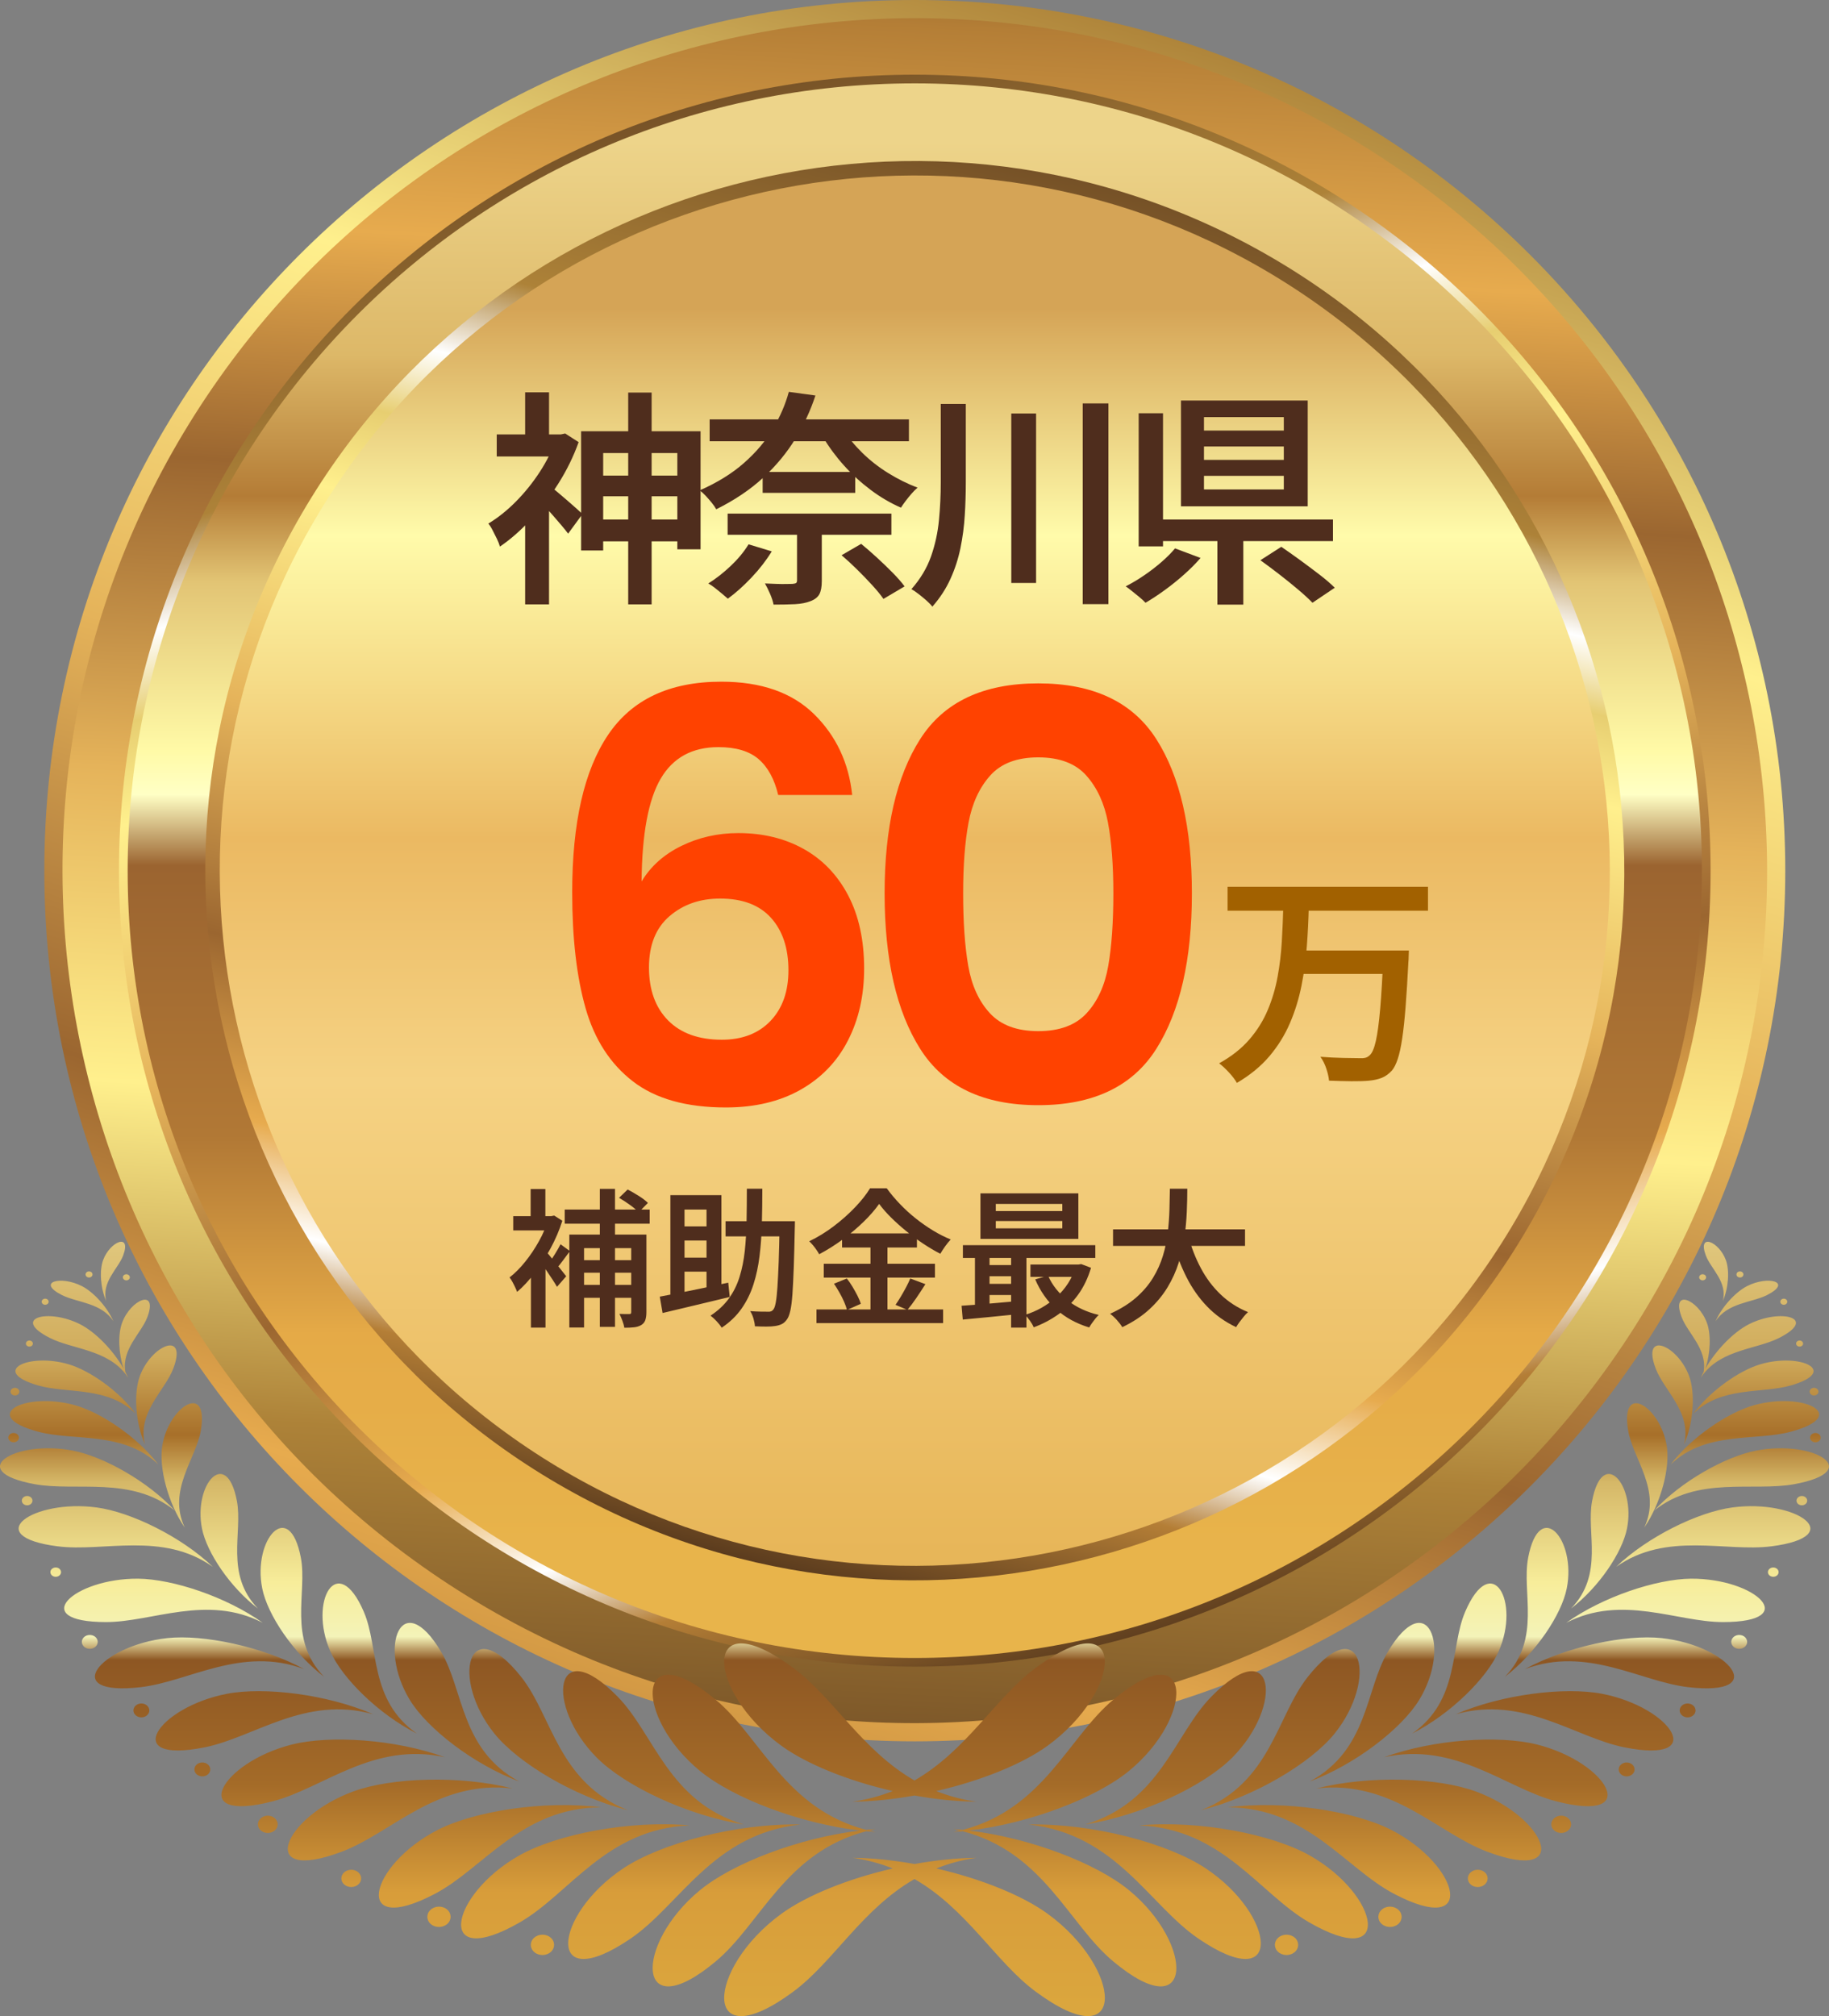
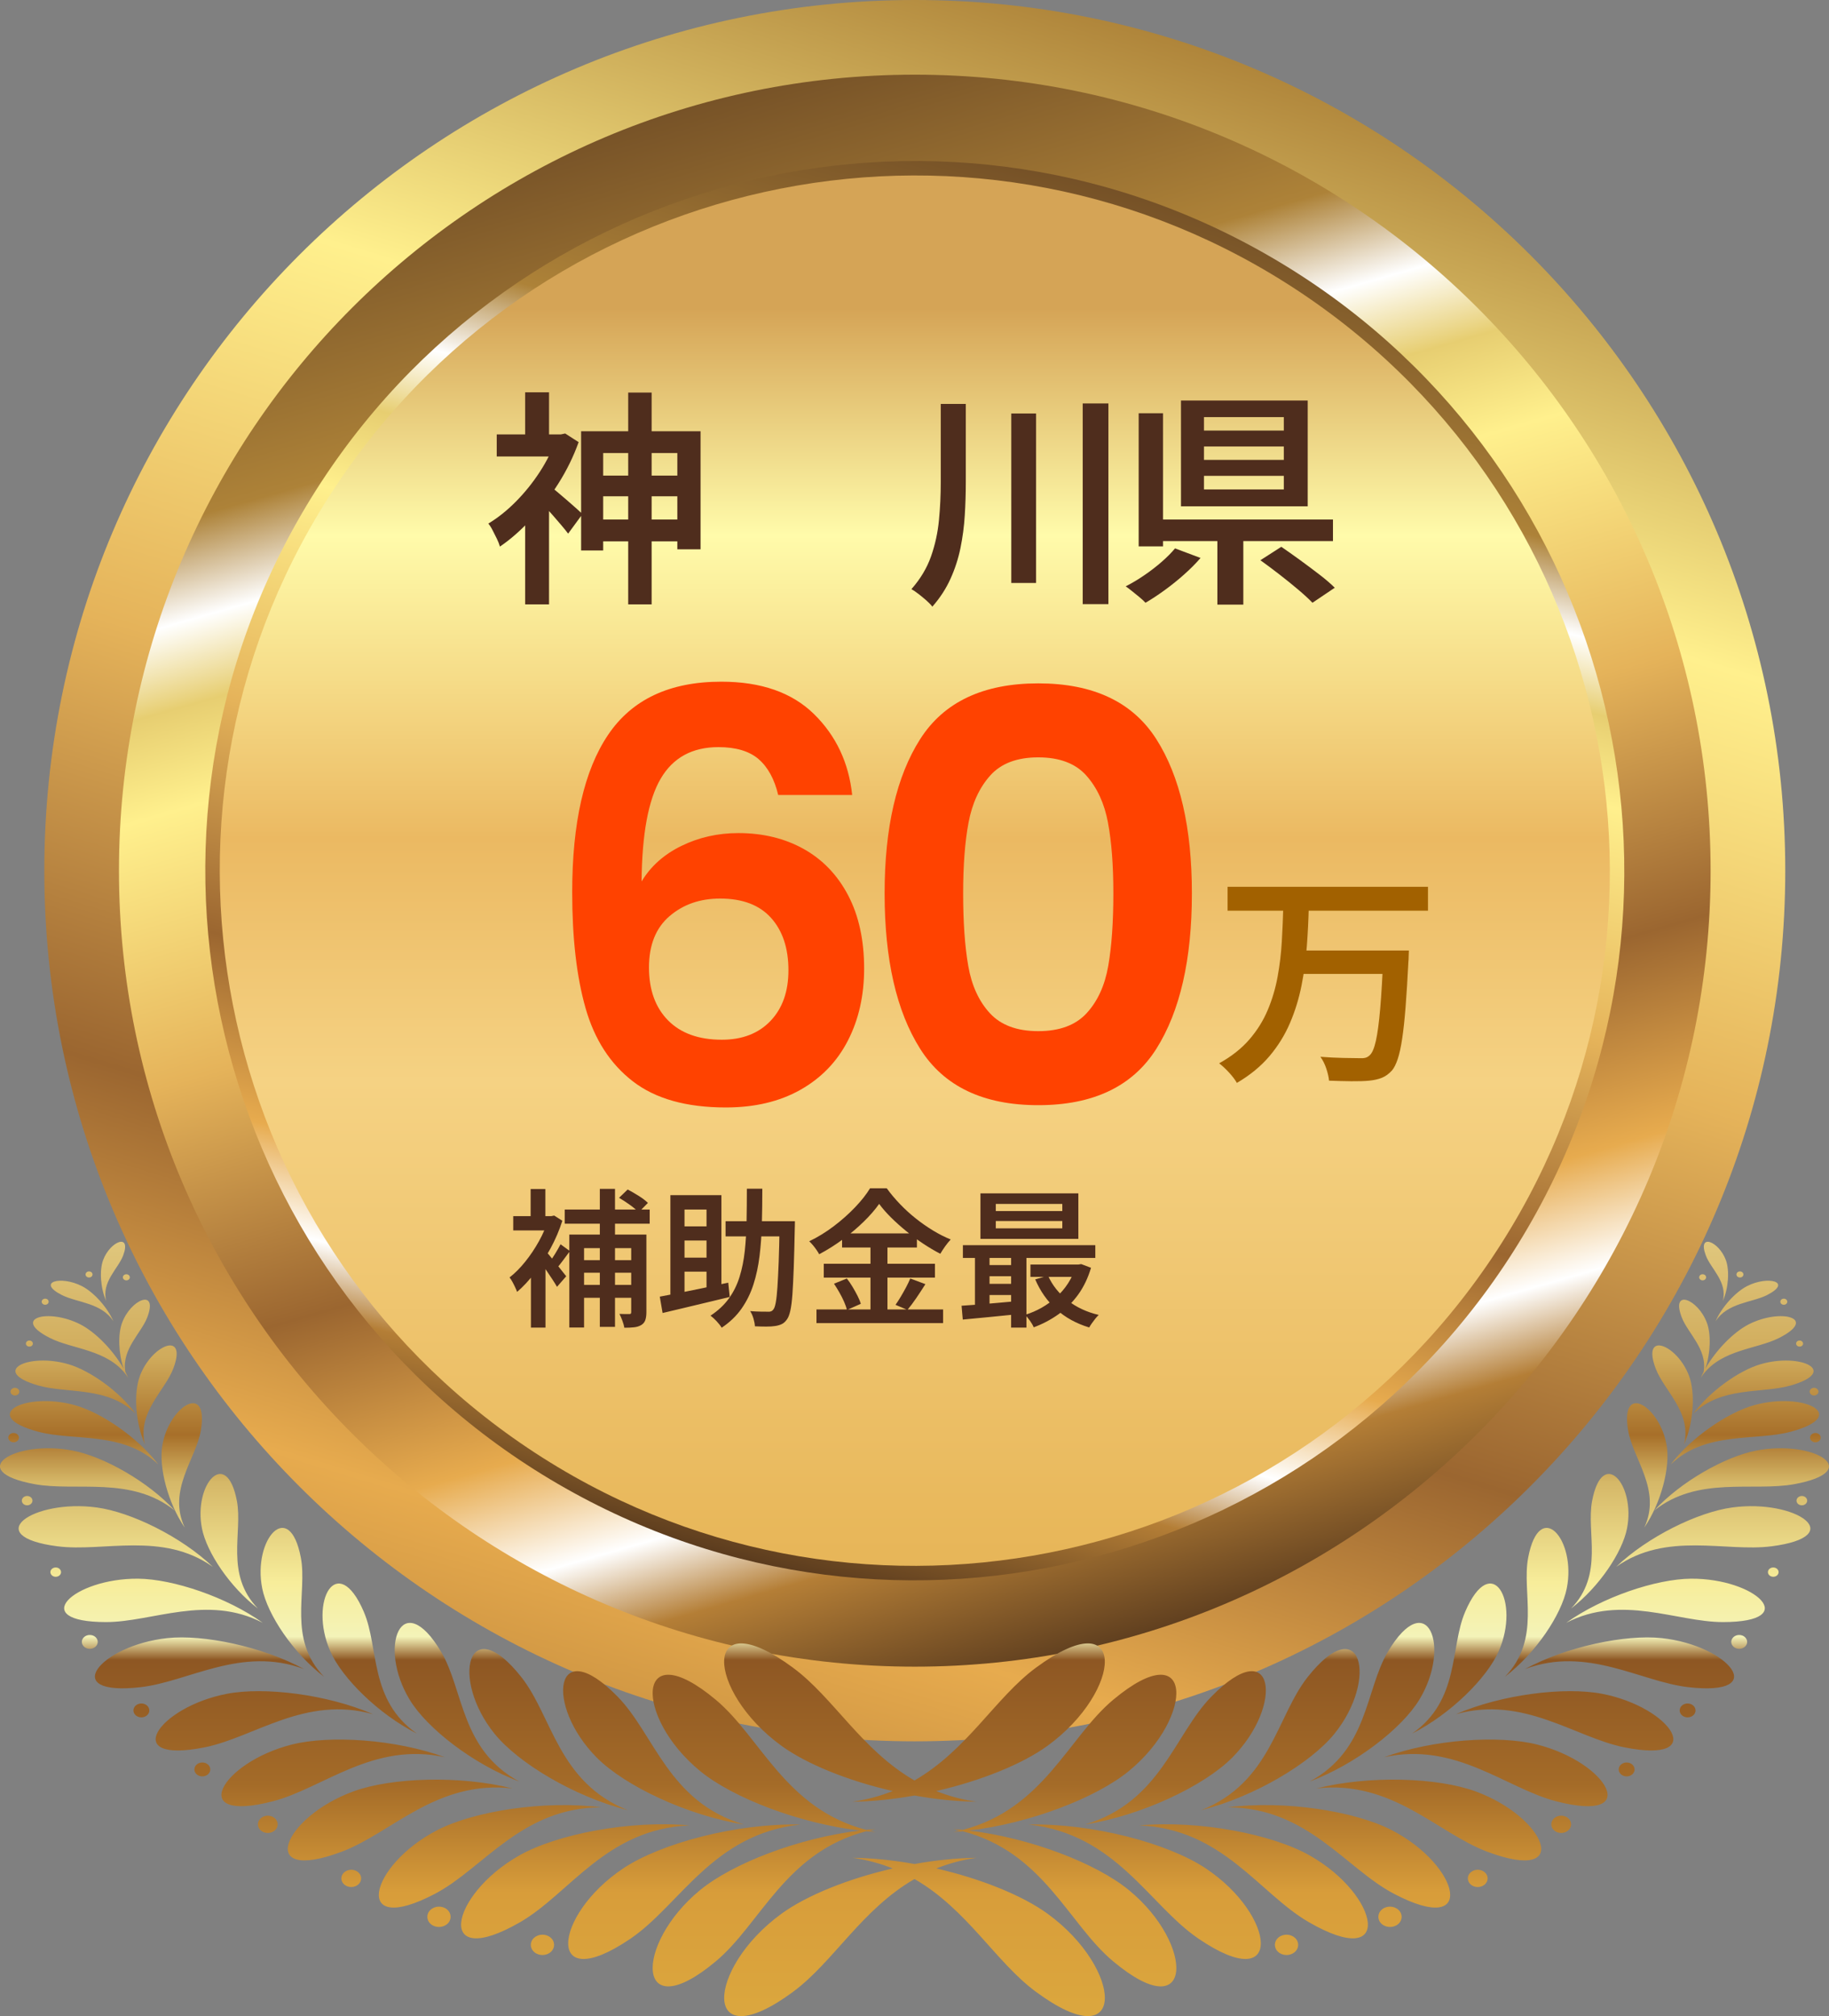
<svg xmlns="http://www.w3.org/2000/svg" xmlns:xlink="http://www.w3.org/1999/xlink" viewBox="0 0 86.89 95.759">
  <rect x="0" y="0" width="86.89" height="95.759" fill="#808080" stroke="none" />
  <defs>
    <style>
      .cls-1 {
        fill: url(#GradientFill_52-2);
      }

      .cls-1, .cls-2, .cls-3, .cls-4, .cls-5, .cls-6, .cls-7 {
        fill-rule: evenodd;
      }

      .cls-2 {
        fill: url(#GradientFill_54-2);
      }

      .cls-8 {
        fill: #4f2d1d;
      }

      .cls-9 {
        fill: #a26100;
      }

      .cls-10 {
        isolation: isolate;
      }

      .cls-3 {
        fill: url(#GradientFill_7);
      }

      .cls-11 {
        mix-blend-mode: multiply;
      }

      .cls-4 {
        fill: url(#GradientFill_52);
      }

      .cls-5 {
        fill: url(#GradientFill_53);
      }

      .cls-12 {
        fill: #ff4200;
      }

      .cls-6 {
        fill: url(#GradientFill_54);
      }

      .cls-7 {
        fill: url(#GradientFill_51);
      }
    </style>
    <linearGradient id="GradientFill_54" data-name="GradientFill 54" x1="25.03" y1="101.632" x2="62.001" y2="-19.295" gradientUnits="userSpaceOnUse">
      <stop offset="0" stop-color="#55371c" />
      <stop offset=".1" stop-color="#b47e36" />
      <stop offset=".22" stop-color="#e7ab4e" />
      <stop offset=".34" stop-color="#9b6630" />
      <stop offset=".5" stop-color="#e5b35a" />
      <stop offset=".66" stop-color="#fff08d" />
      <stop offset=".83" stop-color="#ad8238" />
      <stop offset="1" stop-color="#734f26" />
    </linearGradient>
    <linearGradient id="GradientFill_54-2" data-name="GradientFill 54" x1="46.044" y1="-7.972" x2="41.178" y2="84.871" xlink:href="#GradientFill_54" />
    <linearGradient id="GradientFill_52" data-name="GradientFill 52" x1="54.146" y1="78.623" x2="32.767" y2="4.066" gradientUnits="userSpaceOnUse">
      <stop offset="0" stop-color="#55371c" />
      <stop offset=".1" stop-color="#b47e36" />
      <stop offset=".15" stop-color="#fff" />
      <stop offset=".22" stop-color="#e7ab4e" />
      <stop offset=".34" stop-color="#9b6630" />
      <stop offset=".5" stop-color="#e5b35a" />
      <stop offset=".66" stop-color="#fff08d" />
      <stop offset=".72" stop-color="#e7ce71" />
      <stop offset=".77" stop-color="#fff" />
      <stop offset=".83" stop-color="#ad8238" />
      <stop offset="1" stop-color="#734f26" />
    </linearGradient>
    <linearGradient id="GradientFill_53" data-name="GradientFill 53" x1="43.459" y1="74.15" x2="43.459" y2="6.707" gradientUnits="userSpaceOnUse">
      <stop offset="0" stop-color="#e8b44b" />
      <stop offset=".16" stop-color="#e5aa47" />
      <stop offset=".3" stop-color="#b17835" />
      <stop offset=".49" stop-color="#9b6430" />
      <stop offset=".54" stop-color="#ffffc5" />
      <stop offset=".57" stop-color="#fffaa7" />
      <stop offset=".69" stop-color="#e2c474" />
      <stop offset=".75" stop-color="#b47c36" />
      <stop offset=".85" stop-color="#ddb868" />
      <stop offset="1" stop-color="#edd48a" />
    </linearGradient>
    <linearGradient id="GradientFill_52-2" data-name="GradientFill 52" x1="35.195" y1="74.497" x2="51.725" y2="8.199" xlink:href="#GradientFill_52" />
    <linearGradient id="GradientFill_51" data-name="GradientFill 51" x1="43.459" y1="14.643" x2="43.459" y2="86.601" gradientUnits="userSpaceOnUse">
      <stop offset="0" stop-color="#d5a456" />
      <stop offset=".15" stop-color="#fffbaa" />
      <stop offset=".35" stop-color="#ebb962" />
      <stop offset=".51" stop-color="#f5d283" />
      <stop offset=".81" stop-color="#e8b75a" />
      <stop offset="1" stop-color="#d7a54b" />
    </linearGradient>
    <linearGradient id="GradientFill_7" data-name="GradientFill 7" x1="43.445" y1="95.798" x2="43.445" y2="58.941" gradientUnits="userSpaceOnUse">
      <stop offset="0" stop-color="#dba73e" />
      <stop offset=".16" stop-color="#d89d3a" />
      <stop offset=".3" stop-color="#a46b28" />
      <stop offset=".46" stop-color="#8e5723" />
      <stop offset=".49" stop-color="#f4f3b8" />
      <stop offset=".56" stop-color="#f7ed9a" />
      <stop offset=".69" stop-color="#d5b767" />
      <stop offset=".75" stop-color="#a76f29" />
      <stop offset=".85" stop-color="#d0ab5b" />
      <stop offset="1" stop-color="#e0c77d" />
    </linearGradient>
  </defs>
  <g class="cls-10">
    <g id="_レイヤー_2" data-name="レイヤー_2">
      <g id="_レイヤー_1-2" data-name="レイヤー_1">
        <g>
          <g>
            <path class="cls-6" d="M43.459,0C20.62,0,2.105,18.515,2.105,41.353s18.515,41.354,41.353,41.354,41.354-18.515,41.354-41.354S66.298,0,43.459,0Z" />
-             <path class="cls-2" d="M20.907,74.977c18.57,12.455,43.721,7.498,56.176-11.071,12.455-18.571,7.498-43.722-11.073-56.176C47.441-4.725,22.29.233,9.835,18.802c-12.454,18.569-7.498,43.72,11.072,56.175Z" />
            <path class="cls-4" d="M43.459,3.547C22.579,3.547,5.652,20.473,5.652,41.353s16.927,37.807,37.806,37.807,37.807-16.926,37.807-37.807S64.339,3.547,43.459,3.547Z" />
-             <path class="cls-5" d="M43.459,3.96C22.807,3.96,6.065,20.702,6.065,41.353s16.742,37.396,37.394,37.396,37.394-16.743,37.394-37.396S64.111,3.96,43.459,3.96Z" />
            <path class="cls-1" d="M60.416,12.23C44.332,2.864,23.7,8.312,14.335,24.397c-9.365,16.084-3.918,36.716,12.167,46.081,16.085,9.366,36.716,3.918,46.081-12.166,9.366-16.085,3.918-36.716-12.167-46.082Z" />
          </g>
          <path class="cls-7" d="M25.069,68.773c15.143,10.157,35.653,6.115,45.81-9.028,10.156-15.143,6.114-35.654-9.03-45.811C46.706,3.777,26.196,7.819,16.039,22.962c-10.156,15.143-6.114,35.654,9.03,45.811Z" />
        </g>
        <path class="cls-3" d="M56.947,92.087c-2.364-1.602-3.909-4.974-8.081-5.428,3.028-.067,6.618.885,8.417,2.083,3.341,2.226,3.742,6.11-.336,3.345h0ZM37.677,94.603h0c1.913-1.41,3.26-3.913,5.768-5.356,2.509,1.443,3.855,3.946,5.768,5.356,4.395,3.241,4.152-1.098.55-3.711-1.198-.868-3.16-1.659-5.281-2.147.574-.229,1.206-.405,1.909-.507-.956.013-1.957.117-2.945.295-.988-.178-1.989-.282-2.944-.295.703.101,1.335.277,1.909.507-2.121.488-4.084,1.279-5.281,2.147-3.603,2.613-3.847,6.952.549,3.711h0ZM34.002,93.16h0c-3.829,3.199-3.889-.803-.747-3.384,1.558-1.279,4.69-2.484,7.598-2.83-2.907-.347-6.04-1.553-7.598-2.832-3.142-2.58-3.082-6.582.747-3.383,2.139,1.785,3.304,5.181,7.151,6.182.148-.015.296-.027.442-.037-.106.021-.21.045-.312.07.102.024.206.048.312.068-.147-.01-.294-.021-.442-.036-3.848,1-5.013,4.397-7.151,6.182h0ZM52.887,93.16h0c3.83,3.199,3.889-.803.747-3.384-1.558-1.279-4.69-2.484-7.597-2.83,2.906-.347,6.039-1.553,7.597-2.832,3.142-2.58,3.083-6.582-.747-3.383-2.14,1.785-3.304,5.181-7.151,6.182-.147-.015-.296-.027-.441-.037.105.021.21.045.312.07-.102.024-.206.048-.312.068.145-.01.294-.021.441-.036,3.848,1,5.012,4.397,7.151,6.182h0ZM5.882,60.568h0c.063-.058.168-.061.234-.005.066.055.07.147.007.204-.063.059-.168.06-.234.006-.067-.055-.069-.146-.007-.205h0ZM4.11,60.433h0c.062-.058.168-.06.234-.006.066.056.069.146.006.205-.062.058-.167.06-.234.006-.066-.056-.068-.147-.006-.205h0ZM2.025,61.729h0c.063-.059.168-.061.234-.007.066.056.069.147.007.205-.063.058-.168.06-.234.006-.066-.056-.069-.147-.007-.204h0ZM1.276,63.716h0c.062-.059.168-.06.234-.006.066.055.069.146.007.204-.063.058-.168.06-.234.006s-.069-.146-.007-.204h0ZM.558,65.974h0c.079-.073.211-.076.295-.008.084.069.087.185.008.258-.079.073-.211.076-.295.007-.084-.068-.087-.184-.008-.257h0ZM.462,68.131H.462c.097-.089.257-.092.358-.008.102.084.106.224.01.312-.096.089-.257.093-.357.009-.102-.084-.106-.224-.011-.313H.462ZM1.106,71.123h0c.096-.089.256-.092.358-.009.102.085.105.225.01.313-.096.089-.257.093-.359.009-.1-.085-.105-.225-.009-.313h0ZM2.463,74.519h0c.097-.089.257-.094.358-.009.101.084.106.224.01.312-.096.089-.257.093-.358.009-.101-.084-.106-.224-.01-.313h0ZM3.991,77.758h0c.144-.132.383-.138.534-.013.151.125.158.334.015.466-.143.133-.383.138-.534.013-.151-.125-.158-.333-.015-.466h0ZM6.442,81.013h0c.143-.133.382-.138.534-.014.151.126.158.335.015.467-.143.132-.383.138-.534.013-.151-.124-.158-.333-.015-.466h0ZM9.338,83.815h0c.143-.132.383-.138.534-.013.151.126.158.334.015.467-.144.133-.382.138-.534.014-.151-.126-.158-.335-.015-.468h0ZM12.38,86.367h0c.179-.165.476-.172.666-.016.188.155.197.416.018.58-.179.165-.477.173-.665.017-.188-.156-.196-.416-.018-.581h0ZM16.345,88.935h0c.179-.165.477-.173.665-.017.188.156.197.416.019.581-.179.165-.477.172-.666.016-.188-.156-.197-.416-.018-.58h0ZM20.453,90.71h0c.21-.194.561-.203.782-.02.222.184.231.49.021.684-.21.193-.56.202-.782.019-.222-.183-.231-.489-.021-.683h0ZM25.369,92.041h0c.21-.193.56-.202.781-.019.223.184.232.489.022.684-.21.193-.56.202-.782.019-.223-.184-.231-.489-.021-.684h0ZM37.677,79.212h0c-4.396-3.242-4.152,1.097-.549,3.71,1.197.868,3.16,1.659,5.281,2.147-.574.229-1.206.405-1.909.507.955-.013,1.956-.118,2.944-.295.988.177,1.989.282,2.945.295-.703-.102-1.335-.277-1.909-.507,2.121-.488,4.083-1.279,5.281-2.147,3.602-2.613,3.846-6.952-.55-3.71-1.912,1.408-3.259,3.911-5.768,5.354-2.508-1.443-3.854-3.946-5.768-5.354h0ZM5.849,59.635h0c.413-1.094-.623-.677-.951.217-.176.479-.131,1.316.147,1.947-.232-.916.564-1.529.804-2.164h0ZM2.946,61.513h0c.719.362,1.873.356,2.442,1.244-.297-.685-.952-1.392-1.493-1.669-1.006-.518-2.19-.2-.949.425h0ZM7,62.56h0c.521-1.383-.788-.855-1.202.273-.197.538-.175,1.427.076,2.177-.507-.895-1.345-1.74-2.053-2.104-1.528-.785-3.329-.304-1.443.646,1.048.529,2.702.542,3.601,1.731l.006.012-.002-.008c.038.051.074.102.109.158-.042-.096-.087-.19-.136-.286-.187-1.083.754-1.829,1.044-2.599h0ZM8.233,65h0c-.399,1.06-1.731,2.086-1.344,3.615-.465-1.053-.54-2.451-.246-3.254.549-1.493,2.28-2.19,1.59-.361h0ZM9.54,67.949h0c.4-2.331-1.523-1.178-1.831.723-.165,1.022.256,2.694,1.067,3.883-.831-1.777.533-3.255.764-4.605h0ZM11.254,71.289h0c.285,1.5-.581,3.475.997,5.108-1.325-1.016-2.429-2.661-2.655-3.794-.42-2.105,1.166-3.903,1.658-1.314h0ZM14.293,73.988h0c-.544-2.867-2.3-.876-1.836,1.454.251,1.254,1.472,3.075,2.939,4.2-1.747-1.809-.788-3.994-1.103-5.654h0ZM17.285,76.559h0c.731,1.699.239,4.185,2.52,5.78-1.821-.923-3.548-2.627-4.113-3.907-1.048-2.381.334-4.806,1.594-1.873h0ZM20.954,78.451h0c-1.862-3.13-3.031-.255-1.49,2.282.829,1.365,3.024,3.065,5.202,3.883-2.795-1.514-2.631-4.352-3.712-6.165h0ZM24.764,79.652h0c1.475,1.862,1.746,5.001,5.058,6.324-2.522-.633-5.204-2.236-6.333-3.636-2.097-2.602-1.269-5.901,1.275-2.688h0ZM29.345,80.588h0c-3.018-3.085-3.473.401-.992,2.895,1.335,1.342,4.301,2.751,6.984,3.172-3.583-1.062-4.242-4.28-5.992-6.067h0ZM1.827,65.808h0c1.36.392,3.307.025,4.628,1.351-.778-1.068-2.171-2.059-3.196-2.361-1.906-.562-3.778.336-1.432,1.011h0ZM1.827,68.004h0c1.674.45,4.044-.039,5.696,1.554-.982-1.29-2.712-2.471-3.975-2.819-2.346-.648-4.611.49-1.722,1.266h0ZM1.645,70.492h0c1.958.362,4.598-.405,6.665,1.261-1.268-1.381-3.376-2.571-4.854-2.855-2.746-.528-5.19.971-1.811,1.595h0ZM2.746,73.445h0c2.163.277,4.98-.718,7.364.974-1.491-1.429-3.882-2.599-5.515-2.82-3.034-.411-5.582,1.369-1.85,1.847h0ZM5.034,77.043h0c2.186.003,4.81-1.337,7.448.035-1.712-1.226-4.27-2.082-5.924-2.096-3.07-.023-5.297,2.059-1.524,2.061h0ZM6.684,80.135h0c2.276-.261,4.798-1.972,7.763-.859-1.977-1.07-4.776-1.655-6.5-1.471-3.202.345-5.191,2.78-1.263,2.33h0ZM9.725,82.992h0c2.346-.471,4.781-2.476,8.002-1.573-2.184-.945-5.174-1.311-6.95-.969-3.303.639-5.1,3.354-1.052,2.542h0ZM12.963,85.555h0c2.394-.624,4.764-2.842,8.167-2.094-2.334-.852-5.457-1.058-7.271-.6-3.371.853-5.026,3.77-.895,2.693h0ZM16.233,87.95h0c2.377-.892,4.512-3.419,8.116-3.005-2.518-.633-5.759-.519-7.563.141-3.35,1.228-4.655,4.402-.553,2.864h0ZM20.669,89.946h0c2.308-1.214,4.1-4.086,7.885-4.105-2.7-.342-6.025.178-7.779,1.083-3.257,1.682-4.088,5.118-.105,3.022h0ZM24.704,91.3h0c2.358-1.358,4.092-4.436,8.057-4.599-2.846-.256-6.303.414-8.096,1.429-3.329,1.886-4.029,5.516.039,3.17h0ZM29.943,92.087h0c-4.078,2.766-3.677-1.118-.336-3.345,1.799-1.198,5.388-2.15,8.416-2.083-4.172.454-5.717,3.826-8.08,5.428h0ZM81.007,60.568h0c-.062-.058-.168-.061-.234-.005-.066.055-.069.147-.006.204.062.059.167.06.233.006s.07-.146.007-.205h0ZM82.779,60.433h0c-.062-.058-.167-.06-.234-.006-.065.056-.068.146-.006.205.063.058.168.06.234.006.066-.056.069-.147.006-.205h0ZM84.864,61.729h0c-.062-.059-.168-.061-.234-.007-.066.056-.069.147-.007.205.063.058.168.06.234.006.066-.056.069-.147.007-.204h0ZM85.613,63.716h0c-.062-.059-.168-.06-.234-.006-.066.055-.068.146-.006.204.062.058.168.06.234.006s.069-.146.006-.204h0ZM86.332,65.974h0c-.08-.073-.212-.076-.295-.008-.084.069-.088.185-.009.258.079.073.212.076.295.007.084-.068.087-.184.009-.257h0ZM86.427,68.131h0c-.096-.089-.257-.092-.358-.008-.101.084-.106.224-.01.312.097.089.257.093.358.009.101-.084.106-.224.01-.313h0ZM85.784,71.123h0c-.097-.089-.257-.092-.358-.009-.102.085-.106.225-.011.313.097.089.257.093.359.009.102-.085.106-.225.01-.313h0ZM84.427,74.519h0c-.097-.089-.257-.094-.359-.009-.102.084-.105.224-.01.312.097.089.257.093.359.009.101-.084.105-.224.01-.313h0ZM82.898,77.758h0c-.142-.132-.382-.138-.533-.013-.151.125-.158.334-.016.466.144.133.383.138.534.013.152-.125.158-.333.015-.466h0ZM80.447,81.013h0c-.142-.133-.382-.138-.533-.014-.151.126-.158.335-.015.467.143.132.382.138.533.013.151-.124.158-.333.015-.466h0ZM77.551,83.815h0c-.144-.132-.382-.138-.533-.013-.152.126-.159.334-.015.467.143.133.382.138.533.014.152-.126.158-.335.015-.468h0ZM74.509,86.367h0c-.179-.165-.477-.172-.665-.016-.189.155-.197.416-.019.58.179.165.477.173.665.017.19-.156.197-.416.019-.581h0ZM70.545,88.935h0c-.179-.165-.477-.173-.666-.017-.188.156-.196.416-.019.581.179.165.478.172.666.016.188-.156.197-.416.019-.58h0ZM66.436,90.71h0c-.21-.194-.56-.203-.781-.02-.223.184-.232.49-.022.684.211.193.561.202.782.019.223-.183.231-.489.021-.683h0ZM61.521,92.041h0c-.21-.193-.561-.202-.782-.019-.223.184-.232.489-.022.684.211.193.56.202.783.019.222-.184.231-.489.021-.684h0ZM81.04,59.635h0c-.413-1.094.624-.677.951.217.177.479.131,1.316-.146,1.947.232-.916-.565-1.529-.805-2.164h0ZM83.943,61.513h0c-.719.362-1.873.356-2.443,1.244.297-.685.953-1.392,1.494-1.669,1.005-.518,2.189-.2.949.425h0ZM79.89,62.56h0c-.522-1.383.787-.855,1.201.273.197.538.175,1.427-.076,2.177.508-.895,1.345-1.74,2.053-2.104,1.528-.785,3.329-.304,1.443.646-1.047.529-2.702.542-3.601,1.731l-.005.012v-.008c-.036.051-.073.102-.108.158.042-.096.087-.19.137-.286.186-1.083-.754-1.829-1.044-2.599h0ZM78.656,65h0c.399,1.06,1.733,2.086,1.344,3.615.465-1.053.54-2.451.246-3.254-.548-1.493-2.28-2.19-1.59-.361h0ZM77.349,67.949h0c-.399-2.331,1.524-1.178,1.832.723.165,1.022-.257,2.694-1.067,3.883.831-1.777-.534-3.255-.765-4.605h0ZM75.636,71.289h0c-.286,1.5.58,3.475-.998,5.108,1.326-1.016,2.429-2.661,2.655-3.794.42-2.105-1.166-3.903-1.657-1.314h0ZM72.597,73.988h0c.544-2.867,2.3-.876,1.835,1.454-.251,1.254-1.472,3.075-2.939,4.2,1.747-1.809.788-3.994,1.105-5.654h0ZM69.604,76.559h0c-.73,1.699-.239,4.185-2.519,5.78,1.82-.923,3.548-2.627,4.112-3.907,1.048-2.381-.333-4.806-1.594-1.873h0ZM65.935,78.451h0c1.863-3.13,3.032-.255,1.491,2.282-.83,1.365-3.024,3.065-5.203,3.883,2.795-1.514,2.631-4.352,3.712-6.165h0ZM62.125,79.652h0c-1.476,1.862-1.745,5.001-5.058,6.324,2.522-.633,5.205-2.236,6.334-3.636,2.096-2.602,1.268-5.901-1.276-2.688h0ZM57.544,80.588h0c-1.75,1.787-2.409,5.005-5.991,6.067,2.684-.421,5.648-1.83,6.984-3.172,2.479-2.494,2.024-5.98-.993-2.895h0ZM85.062,65.808h0c-1.359.392-3.307.025-4.628,1.351.779-1.068,2.172-2.059,3.197-2.361,1.905-.562,3.778.336,1.431,1.011h0ZM85.063,68.004h0c-1.674.45-4.044-.039-5.696,1.554.981-1.29,2.712-2.471,3.974-2.819,2.346-.648,4.611.49,1.723,1.266h0ZM85.244,70.492h0c-1.957.362-4.598-.405-6.665,1.261,1.268-1.381,3.376-2.571,4.853-2.855,2.747-.528,5.191.971,1.811,1.595h0ZM84.143,73.445h0c-2.162.277-4.979-.718-7.363.974,1.49-1.429,3.881-2.599,5.514-2.82,3.035-.411,5.582,1.369,1.85,1.847h0ZM81.855,77.043h0c-2.186.003-4.81-1.337-7.448.035,1.712-1.226,4.272-2.082,5.924-2.096,3.071-.023,5.297,2.059,1.524,2.061h0ZM80.205,80.135h0c-2.276-.261-4.797-1.972-7.762-.859,1.976-1.07,4.775-1.655,6.499-1.471,3.202.345,5.192,2.78,1.263,2.33h0ZM77.165,82.992h0c-2.347-.471-4.781-2.476-8.002-1.573,2.184-.945,5.173-1.311,6.95-.969,3.302.639,5.1,3.354,1.052,2.542h0ZM73.926,85.555h0c-2.394-.624-4.763-2.842-8.167-2.094,2.334-.852,5.458-1.058,7.271-.6,3.372.853,5.027,3.77.895,2.693h0ZM70.656,87.95h0c-2.377-.892-4.512-3.419-8.116-3.005,2.518-.633,5.759-.519,7.563.141,3.352,1.228,4.656,4.402.553,2.864h0ZM66.22,89.946h0c3.982,2.096,3.152-1.341-.106-3.022-1.754-.905-5.079-1.425-7.779-1.083,3.786.019,5.577,2.892,7.885,4.105h0ZM62.185,91.3h0c4.067,2.346,3.369-1.284.039-3.17-1.792-1.015-5.249-1.685-8.095-1.429,3.965.163,5.698,3.24,8.056,4.599Z" />
        <g>
          <path class="cls-8" d="M26.418,20.633h.227l.206-.043.638.41c-.245.685-.567,1.342-.967,1.973s-.838,1.201-1.313,1.713c-.476.512-.962.937-1.459,1.275-.029-.108-.078-.232-.146-.373-.069-.141-.137-.277-.206-.41-.068-.134-.135-.236-.2-.309.454-.273.892-.623,1.313-1.048.421-.426.8-.896,1.135-1.411.335-.515.592-1.035.772-1.562v-.216ZM23.598,20.633h3.242v1.048h-3.242v-1.048ZM24.948,18.634h1.135v2.496h-1.135v-2.496ZM24.948,24.199l1.135-1.361v5.868h-1.135v-4.507ZM26.191,23.14c.072.051.178.136.319.255.14.118.29.246.448.383.159.138.304.266.438.384.133.119.225.204.275.254l-.681.93c-.08-.108-.182-.236-.308-.384-.126-.147-.259-.303-.4-.465s-.277-.313-.411-.453c-.133-.141-.247-.255-.34-.341l.659-.562ZM27.607,20.482h5.674v5.609h-1.103v-4.572h-3.523v4.626h-1.048v-5.663ZM28.169,24.675h4.744v1.037h-4.744v-1.037ZM28.18,22.589h4.55v.983h-4.55v-.983ZM29.844,18.645h1.113v10.062h-1.113v-10.062Z" />
-           <path class="cls-8" d="M37.474,18.612l1.264.173c-.23.706-.547,1.391-.951,2.053-.403.663-.913,1.279-1.529,1.849-.616.569-1.36,1.069-2.232,1.502-.05-.094-.123-.198-.216-.313-.093-.115-.191-.227-.292-.335-.101-.108-.195-.19-.281-.249.836-.367,1.539-.801,2.107-1.302.569-.501,1.027-1.041,1.373-1.621s.598-1.165.757-1.756ZM35.561,25.853l1.103.335c-.26.426-.58.84-.962,1.243-.382.403-.757.738-1.124,1.005-.072-.064-.164-.145-.276-.237-.111-.094-.225-.186-.34-.276-.115-.09-.22-.16-.313-.21.368-.23.724-.51,1.07-.838.346-.328.626-.668.843-1.021ZM33.713,19.92h9.467v1.037h-9.467v-1.037ZM34.567,24.394h7.781v1.005h-7.781v-1.005ZM36.231,22.416h4.398v.994h-4.398v-.994ZM37.863,24.999h1.178v2.594c0,.273-.038.482-.114.627-.076.144-.218.256-.427.335-.202.079-.445.126-.729.141-.285.014-.625.021-1.021.021-.029-.151-.085-.322-.167-.514-.083-.19-.164-.354-.243-.491.18.007.36.014.54.021.18.007.34.009.481.005.141-.003.236-.005.287-.005.086-.008.144-.021.173-.044.029-.021.043-.064.043-.129v-2.562ZM40.057,20.396c.238.382.541.753.908,1.112.368.36.778.682,1.232.962.454.281.918.512,1.394.692-.086.071-.18.165-.281.28-.101.115-.196.232-.286.352-.09.119-.164.226-.222.318-.497-.216-.976-.497-1.438-.843-.461-.346-.884-.732-1.27-1.161-.386-.429-.719-.881-1-1.356l.962-.356ZM39.981,26.371l.93-.54c.238.194.488.412.751.654.263.241.512.48.746.718.234.238.423.454.567.648l-1.005.595c-.13-.188-.306-.403-.53-.648-.223-.245-.463-.493-.719-.745-.255-.253-.502-.479-.74-.682Z" />
          <path class="cls-8" d="M44.693,19.185h1.189v3.729c0,.519-.016,1.041-.049,1.567-.032.525-.101,1.043-.205,1.551s-.263.996-.476,1.464c-.212.469-.499.908-.859,1.318-.072-.094-.167-.192-.286-.297-.119-.104-.242-.205-.368-.303-.126-.097-.239-.175-.34-.232.425-.482.735-.999.93-1.551.194-.551.32-1.125.378-1.724.058-.598.086-1.199.086-1.805v-3.718ZM48.043,19.639h1.178v8.051h-1.178v-8.051ZM51.436,19.163h1.221v9.532h-1.221v-9.532Z" />
          <path class="cls-8" d="M55.824,26.047l1.21.454c-.223.26-.483.521-.778.783-.296.264-.602.51-.919.741-.317.23-.623.432-.918.604-.08-.086-.177-.177-.292-.27l-.346-.281c-.115-.094-.216-.17-.303-.228.295-.15.591-.327.886-.529.295-.201.571-.414.827-.638.255-.223.466-.436.632-.638ZM54.095,19.628h1.156v6.322h-1.156v-6.322ZM54.765,24.675h8.56v1.026h-8.56v-1.026ZM56.105,19.023h6.02v5.025h-6.02v-5.025ZM57.197,19.812v.638h3.793v-.638h-3.793ZM57.197,21.206v.637h3.793v-.637h-3.793ZM57.197,22.6v.648h3.793v-.648h-3.793ZM57.834,25.118h1.232v3.599h-1.232v-3.599ZM59.877,26.609l.994-.638c.274.188.569.396.886.627s.625.461.924.691c.299.23.542.439.729.627l-1.059.713c-.173-.18-.4-.389-.681-.627-.281-.237-.58-.479-.897-.724s-.616-.469-.897-.67Z" />
        </g>
        <g class="cls-11">
          <g>
            <path class="cls-12" d="M36.036,36.053c-.442-.378-1.077-.567-1.906-.567-1.244,0-2.159.5-2.744,1.5-.586,1.001-.888,2.628-.906,4.88.433-.721,1.063-1.284,1.893-1.689.829-.405,1.73-.608,2.704-.608,1.171,0,2.208.253,3.109.757.901.505,1.604,1.24,2.109,2.204.504.964.757,2.122.757,3.474,0,1.28-.257,2.42-.771,3.42-.514,1.001-1.267,1.78-2.257,2.339-.992.559-2.172.838-3.542.838-1.875,0-3.348-.414-4.42-1.243s-1.82-1.987-2.244-3.475c-.424-1.486-.635-3.32-.635-5.502,0-3.298.567-5.789,1.703-7.475,1.135-1.686,2.929-2.528,5.38-2.528,1.893,0,3.361.514,4.407,1.541,1.045,1.027,1.649,2.308,1.811,3.839h-3.515c-.18-.757-.491-1.324-.933-1.703ZM31.805,43.515c-.649.56-.974,1.37-.974,2.434s.302,1.901.906,2.515c.604.612,1.456.919,2.555.919.973,0,1.744-.298,2.312-.893s.852-1.396.852-2.406c0-1.045-.275-1.874-.825-2.487-.55-.612-1.356-.919-2.419-.919-.956,0-1.757.279-2.406.838Z" />
            <path class="cls-12" d="M43.714,35.107c1.126-1.766,2.997-2.649,5.61-2.649s4.483.884,5.61,2.649c1.126,1.767,1.689,4.209,1.689,7.327,0,3.136-.563,5.597-1.689,7.381-1.127,1.784-2.997,2.677-5.61,2.677s-4.483-.893-5.61-2.677-1.689-4.245-1.689-7.381c0-3.118.563-5.561,1.689-7.327ZM52.636,39.067c-.171-.91-.514-1.653-1.027-2.23-.514-.576-1.275-.865-2.285-.865s-1.771.289-2.284.865c-.514.577-.856,1.32-1.027,2.23-.172.91-.257,2.032-.257,3.366,0,1.37.081,2.519.243,3.447.162.928.504,1.676,1.027,2.244.522.567,1.289.852,2.298.852s1.775-.284,2.298-.852c.522-.568.865-1.316,1.027-2.244.162-.929.243-2.077.243-3.447,0-1.334-.085-2.456-.257-3.366Z" />
          </g>
        </g>
        <path class="cls-9" d="M60.966,43.07h1.21c-.014.612-.045,1.236-.092,1.87s-.131,1.259-.254,1.875-.304,1.207-.546,1.772c-.241.565-.565,1.09-.972,1.572-.407.482-.924.907-1.551,1.275-.086-.151-.21-.315-.373-.492s-.319-.322-.47-.438c.583-.324,1.061-.7,1.432-1.129.371-.429.663-.896.875-1.4.213-.504.369-1.031.47-1.583.101-.551.167-1.107.2-1.67.032-.562.056-1.112.07-1.653ZM58.318,42.119h9.521v1.135h-9.521v-1.135ZM61.754,45.146h4.388v1.113h-4.388v-1.113ZM65.721,45.146h1.21c-.007.13-.011.236-.011.318,0,.083-.004.15-.011.2-.043.851-.088,1.574-.135,2.173-.047.598-.101,1.099-.162,1.502s-.131.724-.211.962c-.079.237-.169.418-.27.54-.151.166-.313.283-.486.352s-.375.113-.605.135c-.209.021-.488.03-.838.027-.349-.004-.704-.013-1.064-.027-.014-.166-.058-.356-.129-.572-.072-.217-.166-.404-.281-.562.382.029.744.047,1.086.054.342.008.589.011.74.011.122.008.223.002.302-.016.08-.018.151-.06.216-.124.115-.102.212-.328.292-.682.079-.353.147-.864.205-1.534s.108-1.523.151-2.562v-.194Z" />
        <g>
          <path class="cls-8" d="M26.05,57.762h.142l.134-.028.389.247c-.141.448-.328.884-.558,1.308-.231.425-.483.815-.757,1.174-.273.358-.551.657-.834.897-.023-.065-.057-.144-.099-.232-.042-.09-.087-.177-.134-.262-.047-.085-.089-.148-.127-.191.254-.197.503-.447.746-.749s.46-.627.654-.976.342-.697.445-1.046v-.142ZM24.382,57.762h1.909v.679h-1.909v-.679ZM25.209,56.475h.7v1.634h-.7v-1.634ZM25.223,60.109l.692-.834v3.782h-.692v-2.948ZM25.845,59.331c.047.052.121.137.223.255.101.117.208.247.321.389.113.141.216.271.308.389.092.117.159.202.202.254l-.438.502c-.052-.094-.123-.208-.212-.343-.09-.134-.183-.273-.279-.417s-.191-.278-.283-.402c-.092-.125-.168-.228-.23-.308l.389-.318ZM26.63,59.098l.445.325c-.108.146-.221.297-.336.452-.116.156-.22.285-.314.389l-.347-.269c.085-.117.182-.264.29-.438.108-.175.195-.328.262-.46ZM26.828,57.45h4.037v.672h-4.037v-.672ZM27.047,58.639h3.153v.643h-2.453v3.769h-.7v-4.411ZM27.435,59.855h2.799v.594h-2.799v-.594ZM27.435,61.027h2.778v.615h-2.778v-.615ZM28.496,56.468h.721v6.554h-.721v-6.554ZM29.408,56.893l.41-.396c.165.085.34.187.527.304.186.118.331.229.435.333l-.438.445c-.099-.104-.238-.221-.417-.351-.179-.129-.351-.241-.516-.335ZM29.987,58.639h.721v3.683c0,.155-.018.282-.053.382-.036.099-.101.177-.195.233-.099.057-.213.092-.343.105-.129.015-.282.021-.456.021-.014-.09-.044-.199-.092-.329-.047-.129-.094-.239-.141-.328.099.005.193.007.283.007h.184c.038,0,.062-.007.074-.021.012-.014.018-.04.018-.077v-3.676Z" />
          <path class="cls-8" d="M31.345,61.586c.273-.052.587-.111.94-.18s.729-.146,1.127-.23c.398-.085.793-.169,1.184-.254l.071.679c-.373.089-.749.18-1.128.271s-.745.18-1.096.262c-.351.083-.672.159-.965.229l-.134-.777ZM31.847,56.765h2.425v4.609h-.707v-3.924h-1.046v4.369h-.671v-5.055ZM32.2,58.249h1.718v.672h-1.718v-.672ZM32.2,59.734h1.718v.664h-1.718v-.664ZM35.48,56.461h.735c0,.575-.007,1.13-.021,1.665-.014.534-.051,1.044-.11,1.526-.059.483-.155.935-.29,1.354-.134.419-.323.802-.565,1.148-.243.347-.558.649-.944.908-.057-.095-.137-.197-.24-.308-.104-.11-.201-.199-.29-.265.358-.236.648-.507.87-.813.221-.306.391-.649.509-1.028s.2-.789.248-1.23c.047-.44.075-.909.085-1.406.009-.497.014-1.015.014-1.552ZM34.469,58.002h2.884v.721h-2.884v-.721ZM37.036,58.002h.728c0,.09-.001.161-.003.216-.002.054-.004.098-.004.131-.014.735-.031,1.358-.049,1.869-.019.512-.04.933-.063,1.263-.024.329-.057.586-.099.771-.042.184-.092.315-.148.396-.076.113-.158.192-.248.236-.089.045-.195.077-.318.096-.113.019-.257.028-.431.028s-.354-.005-.538-.014c-.004-.104-.027-.226-.067-.364-.04-.14-.093-.258-.159-.357.184.015.352.022.505.025.153.002.268.003.343.003.057.005.106,0,.148-.018.042-.017.08-.048.113-.096.042-.052.079-.161.109-.328.031-.167.057-.408.078-.722.021-.312.041-.714.06-1.201.019-.488.033-1.08.042-1.778v-.155Z" />
          <path class="cls-8" d="M41.765,57.182c-.193.273-.438.556-.735.845-.297.29-.625.568-.986.835-.361.266-.736.503-1.127.71-.033-.062-.076-.13-.127-.205s-.108-.149-.169-.223c-.062-.073-.121-.136-.177-.188.41-.197.801-.438,1.173-.721.372-.283.708-.581,1.007-.895s.536-.613.71-.901h.792c.188.26.4.512.636.757.236.245.485.473.75.682.264.21.536.399.816.569s.56.312.838.424c-.09.095-.178.203-.265.325-.087.123-.164.241-.23.354-.273-.141-.548-.304-.823-.487-.276-.184-.543-.382-.802-.594-.259-.212-.499-.427-.718-.644s-.406-.432-.562-.644ZM38.788,62.194h6.016v.65h-6.016v-.65ZM39.135,60.024h5.281v.658h-5.281v-.658ZM39.622,60.971l.608-.247c.094.118.185.25.272.396.087.146.166.289.237.428.071.14.123.266.155.379l-.657.289c-.028-.112-.074-.242-.138-.389-.064-.146-.138-.293-.223-.441-.085-.148-.17-.286-.255-.414ZM40.004,58.582h3.556v.671h-3.556v-.671ZM41.354,58.851h.806v3.676h-.806v-3.676ZM43.242,60.724l.721.269c-.137.217-.281.436-.431.657-.151.222-.292.41-.424.565l-.565-.24c.08-.113.164-.242.251-.389.087-.146.17-.294.251-.445.08-.15.146-.29.198-.417Z" />
          <path class="cls-8" d="M45.681,62.018c.236-.015.502-.033.799-.057s.61-.051.94-.081c.33-.031.66-.061.99-.089l.007.622c-.476.047-.948.095-1.417.142-.469.047-.89.087-1.262.12l-.057-.657ZM45.744,59.14h6.291v.608h-6.291v-.608ZM46.317,59.353h.693v2.884h-.693v-2.884ZM46.578,56.68h4.651v2.163h-4.651v-2.163ZM46.784,60.087h1.647v.53h-1.647v-.53ZM46.784,60.979h1.647v.529h-1.647v-.529ZM47.307,57.182v.34h3.16v-.34h-3.16ZM47.307,57.995v.346h3.16v-.346h-3.16ZM48.035,59.338h.728v3.719h-.728v-3.719ZM51.103,60.06h.134l.127-.021.467.177c-.146.49-.353.918-.618,1.283-.267.365-.579.675-.937.93-.358.254-.747.459-1.167.614-.038-.094-.098-.199-.18-.314-.083-.115-.159-.208-.23-.279.278-.085.543-.199.795-.343.252-.144.484-.312.696-.505s.396-.41.551-.65c.156-.241.276-.5.361-.778v-.112ZM48.953,60.06h2.368v.586h-2.368v-.586ZM49.788,60.589c.203.453.511.843.926,1.17.414.328.909.561,1.484.696-.052.048-.106.106-.163.177-.057.071-.11.143-.162.216s-.095.141-.128.202c-.612-.185-1.133-.471-1.562-.859-.429-.389-.763-.863-1.003-1.425l.608-.177Z" />
-           <path class="cls-8" d="M55.578,56.461h.827c0,.344-.008.712-.025,1.103-.017.392-.053.791-.109,1.198-.057.408-.148.813-.276,1.216-.127.403-.304.792-.53,1.167-.227.374-.515.724-.866,1.046-.351.323-.779.604-1.283.845-.061-.104-.146-.216-.254-.336s-.217-.22-.325-.3c.49-.222.9-.477,1.23-.764.33-.288.599-.602.806-.94.207-.339.366-.692.477-1.061.111-.367.188-.736.229-1.106.042-.369.068-.73.078-1.081.009-.352.016-.68.021-.986ZM52.877,58.391h6.27v.785h-6.27v-.785ZM56.454,58.709c.146.547.345,1.057.598,1.53.252.474.564.889.937,1.244.372.356.806.636,1.301.838-.062.052-.127.121-.198.208-.071.088-.139.175-.205.262-.066.088-.12.169-.163.244-.528-.25-.986-.576-1.375-.979-.389-.402-.718-.87-.986-1.402-.269-.533-.493-1.122-.671-1.768l.763-.177Z" />
        </g>
      </g>
    </g>
  </g>
</svg>